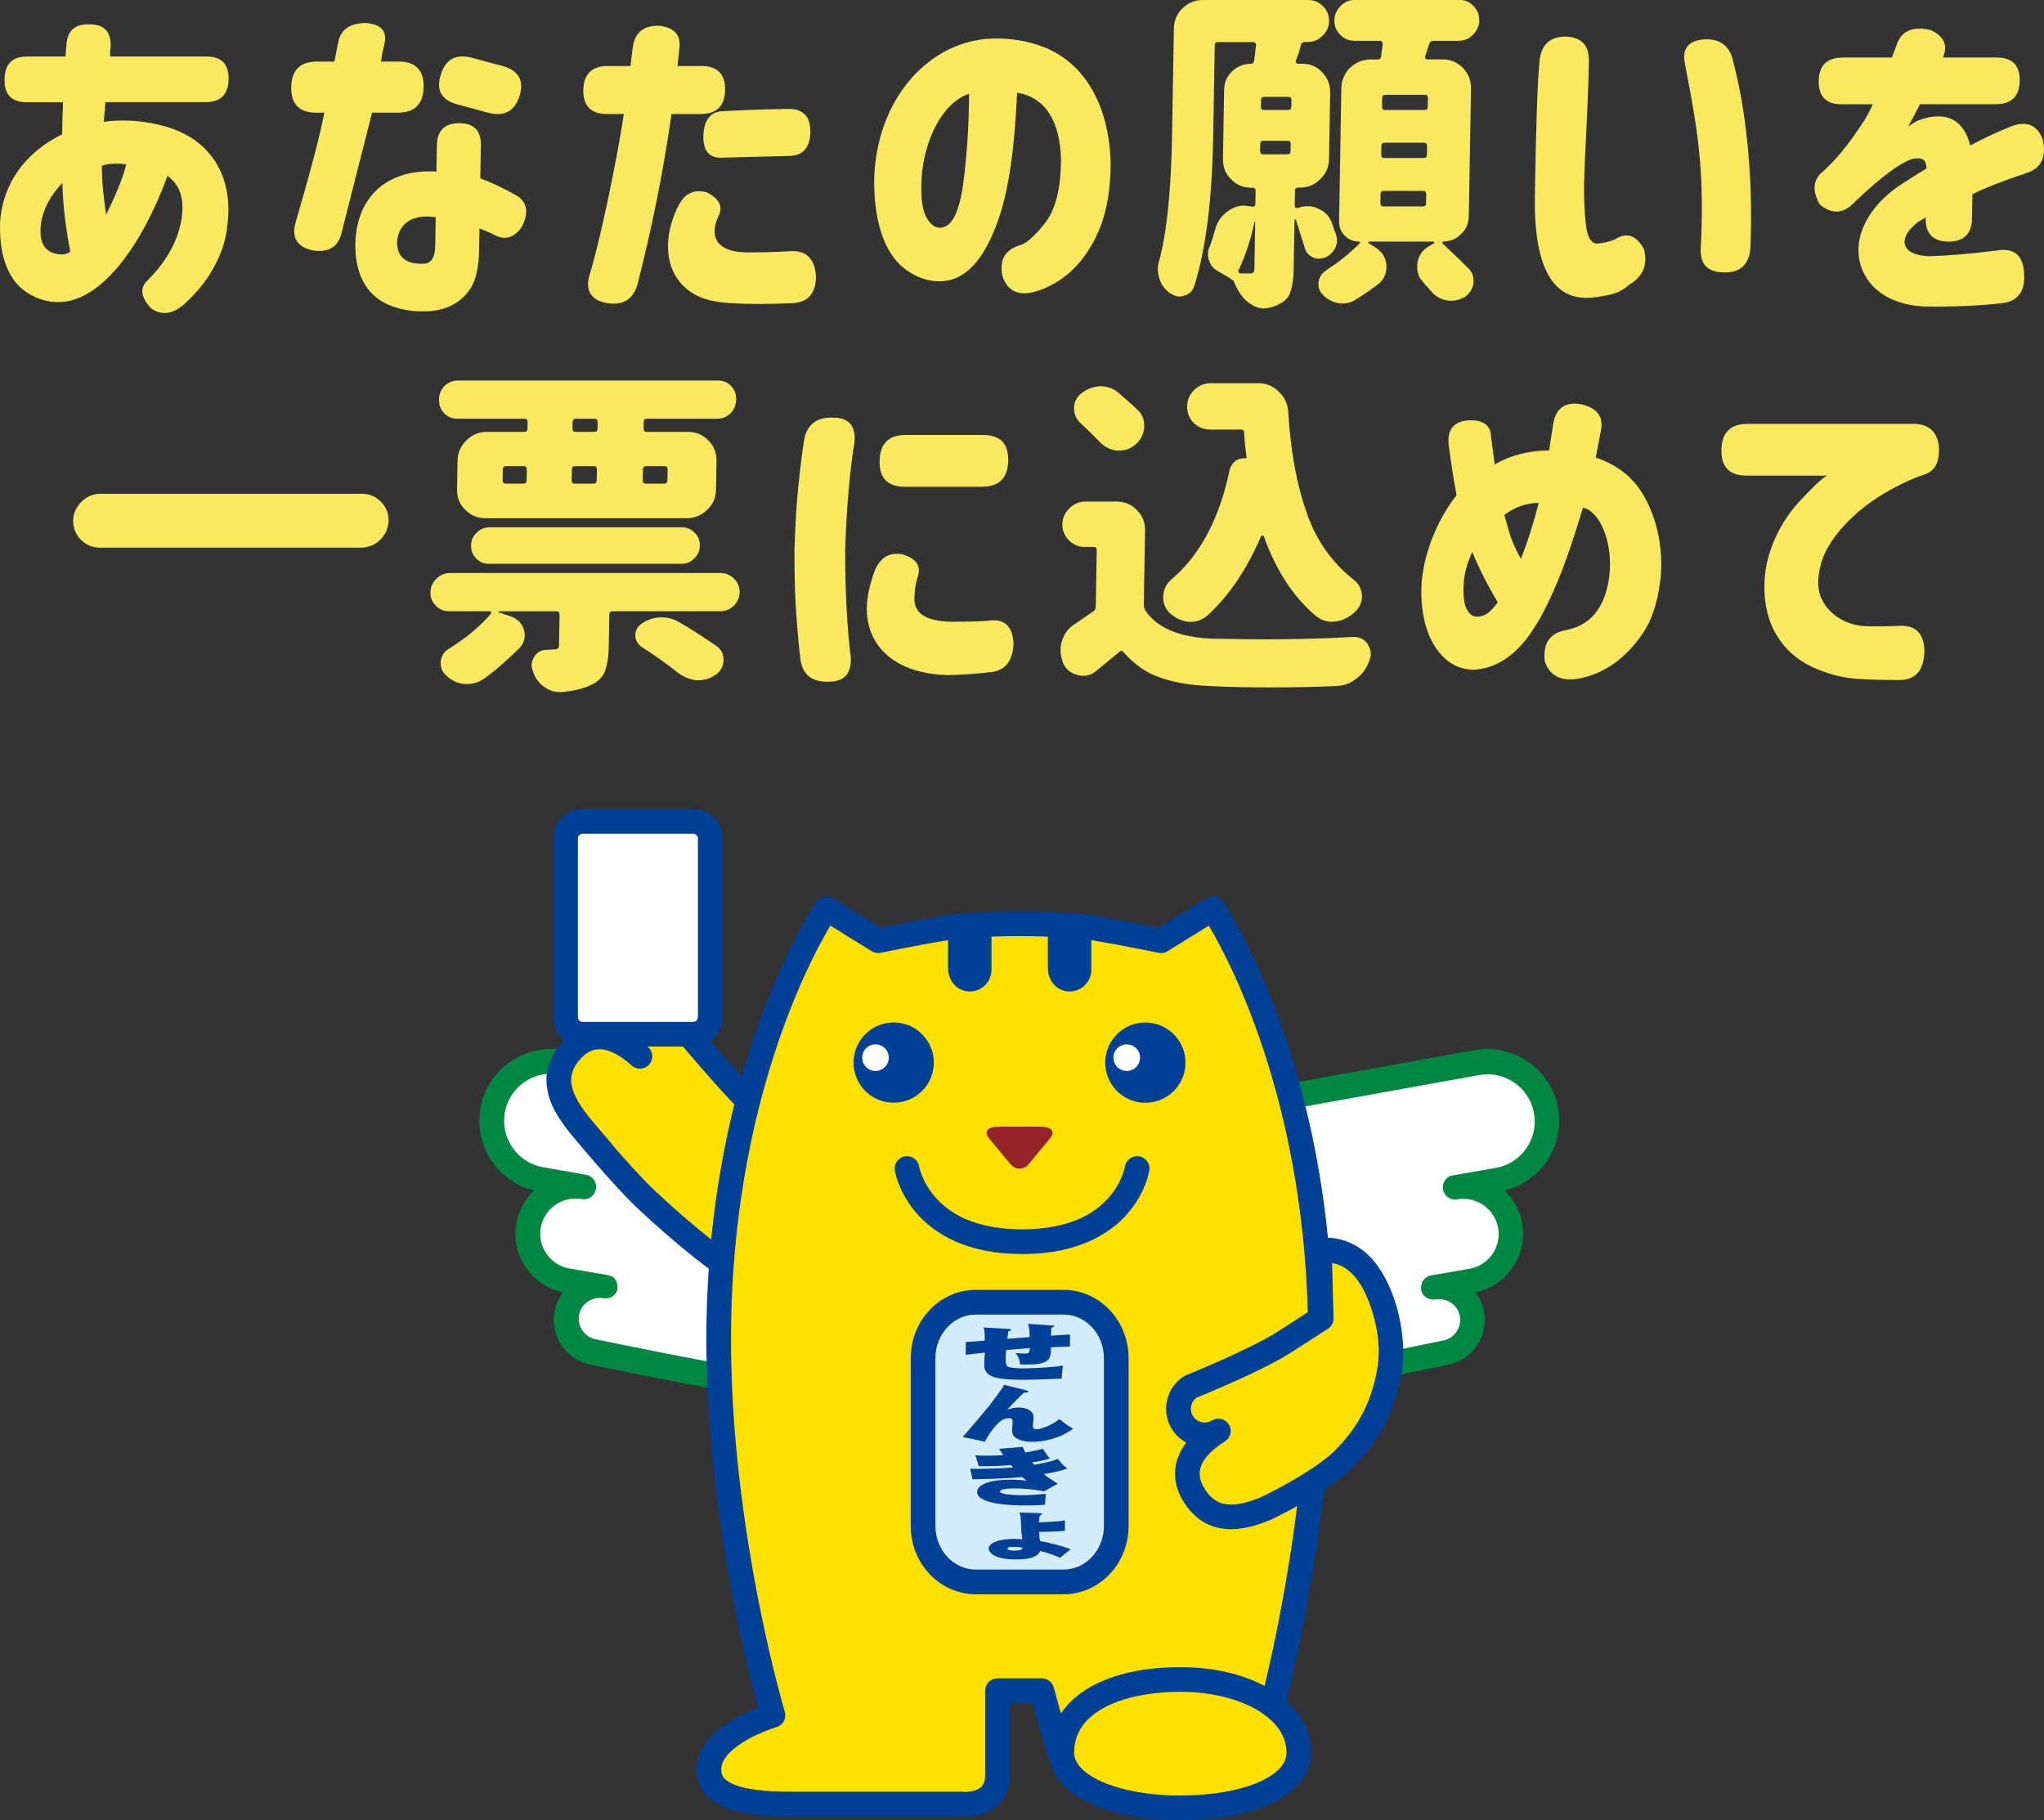
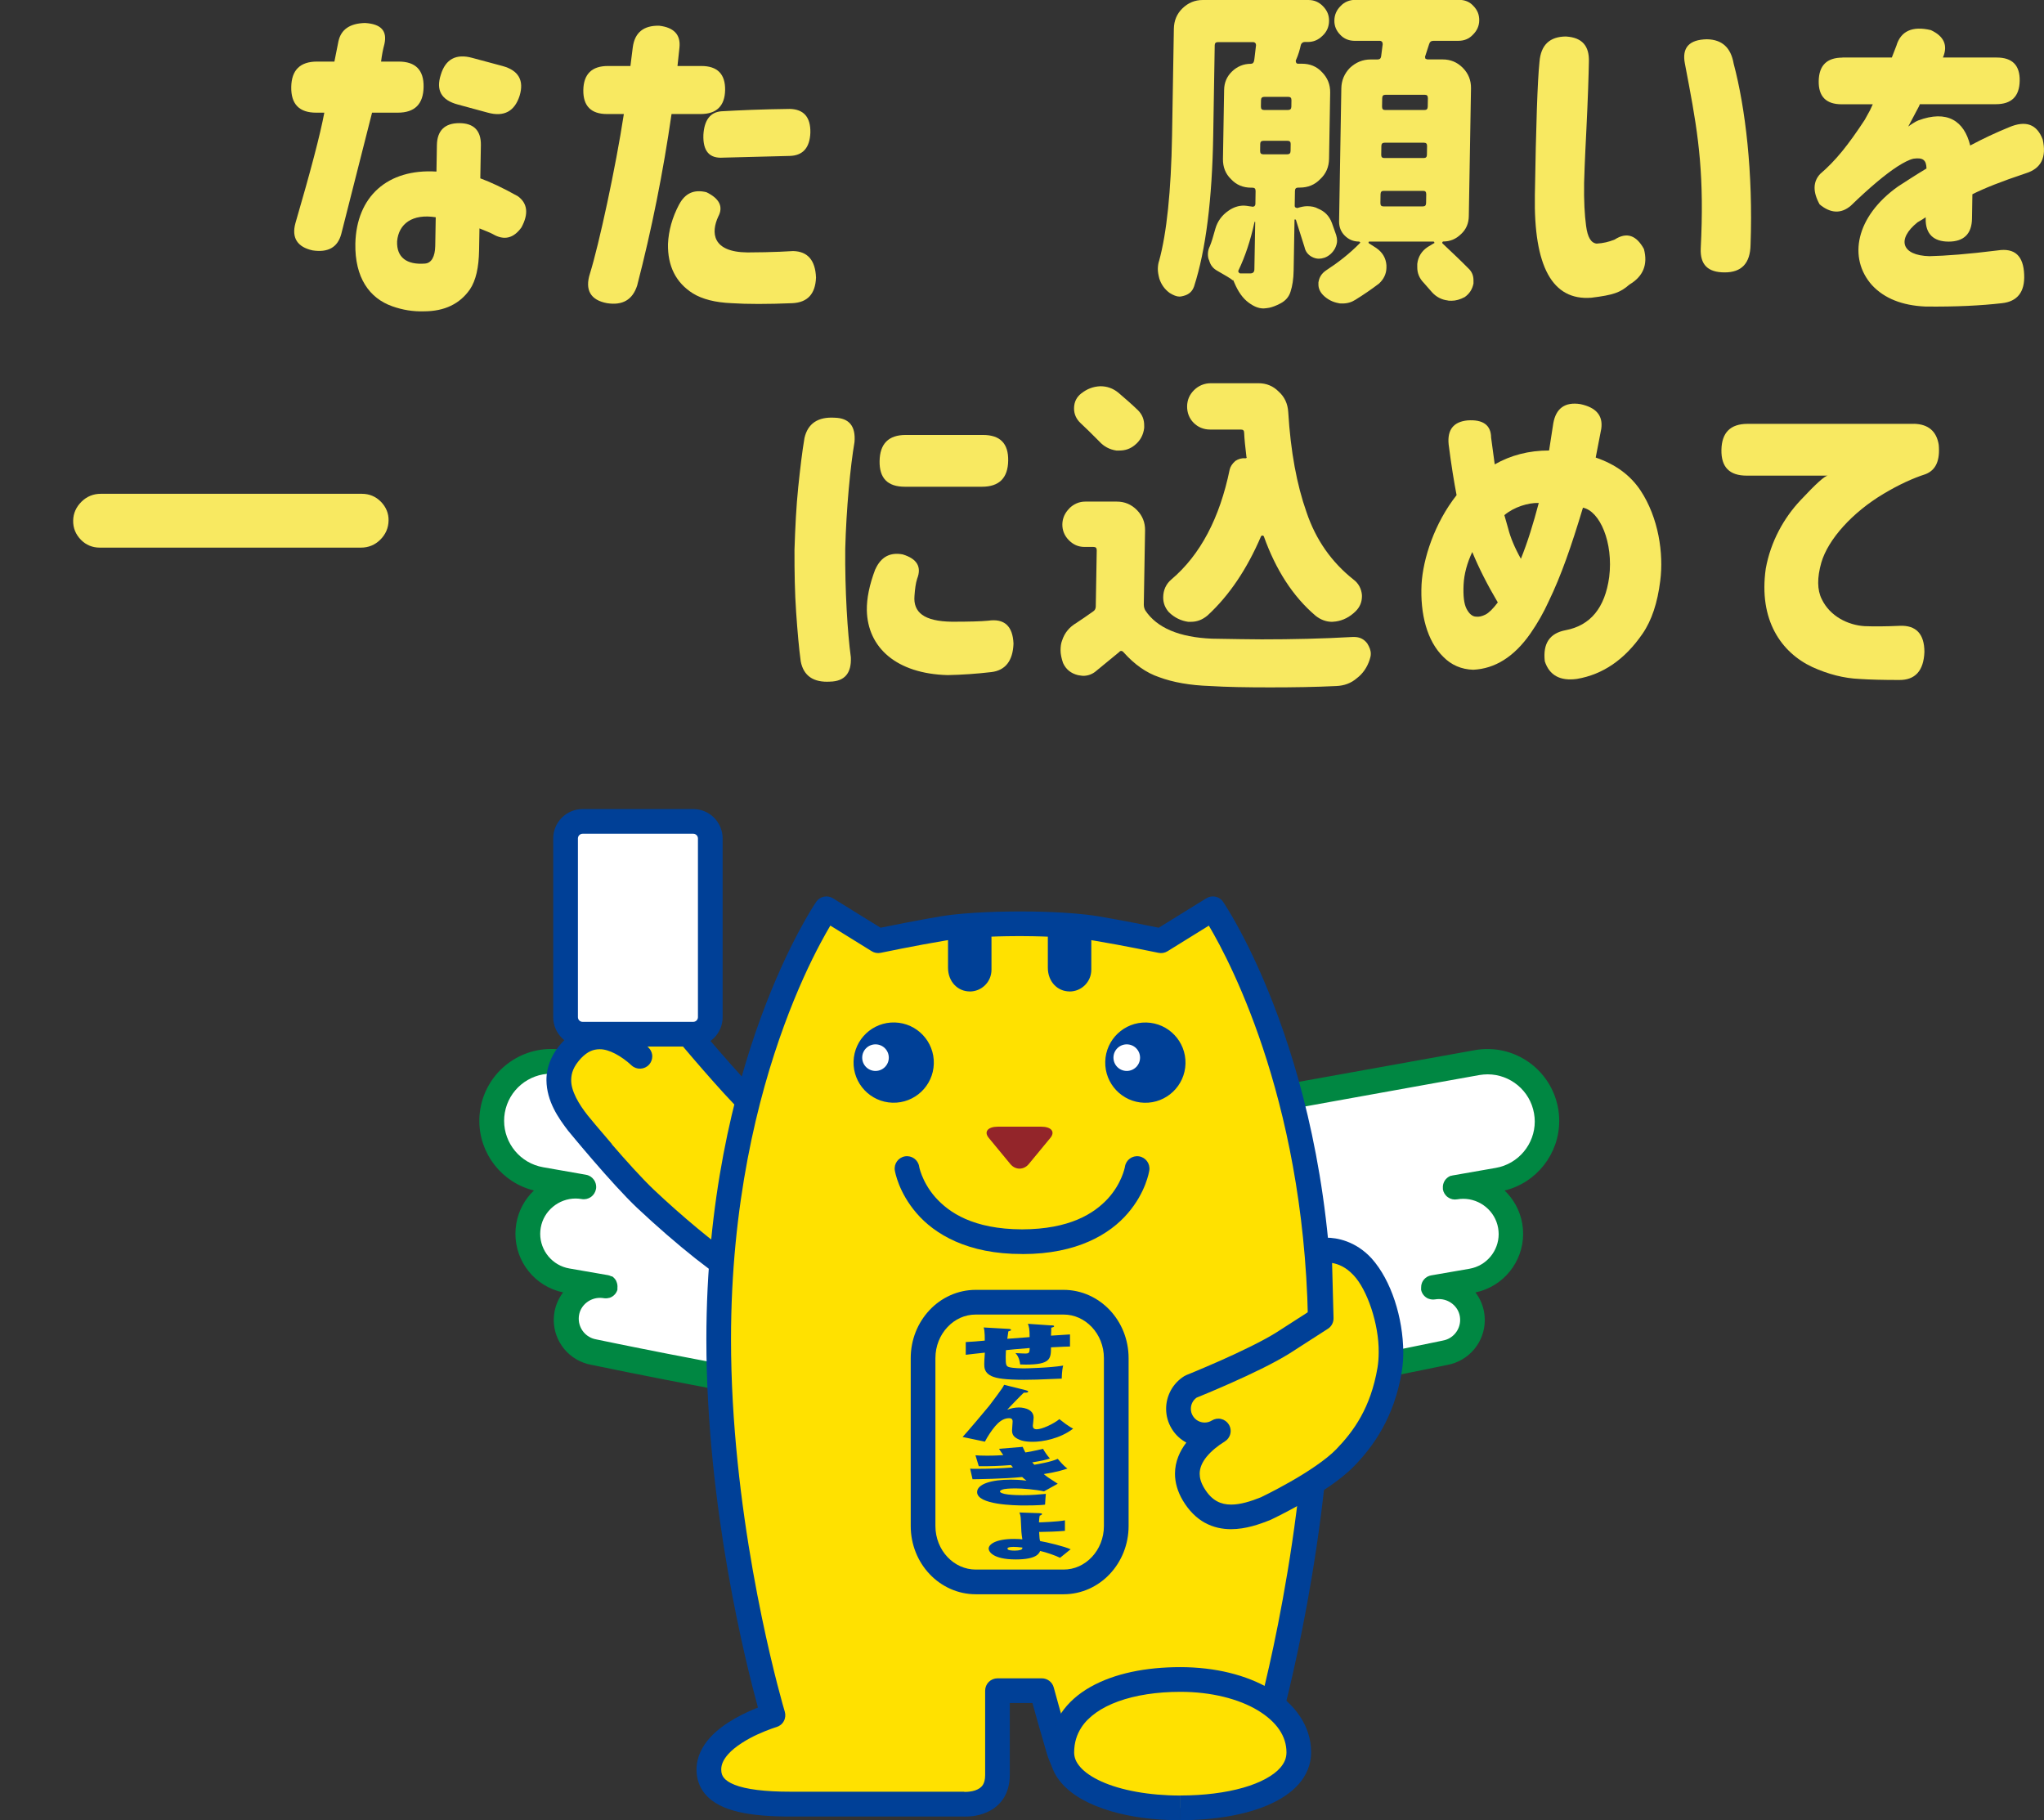
<svg xmlns="http://www.w3.org/2000/svg" id="_レイヤー_2" data-name="レイヤー_2" width="419.61" height="373.65" viewBox="0 0 419.61 373.65">
  <rect x="0" y="0" width="419.61" height="373.65" fill="#333333" stroke="none" />
  <defs>
    <style>
      .cls-1 {
        fill: #004097;
      }

      .cls-2 {
        fill: #008742;
      }

      .cls-3 {
        fill: #ffe100;
      }

      .cls-4 {
        fill: #93252a;
      }

      .cls-5 {
        fill: #fff;
      }

      .cls-6 {
        fill: #f8e961;
      }

      .cls-7 {
        fill: #d2ecfa;
      }
    </style>
  </defs>
  <g id="_レイヤー_1-2" data-name="レイヤー_1">
    <g>
      <g>
-         <path class="cls-6" d="M.93,16.25c.05-3.13,1.61-4.65,4.73-4.65h7.78l.18-2.15c.12-3.13,1.75-4.58,4.8-4.45,2.99,0,4.42,1.53,4.3,4.65-.08.42-.16,1.04-.1,1.95h19.73c3.13,0,4.63,1.53,4.58,4.65-.05,3.13-1.61,4.72-4.73,4.72h-20.56l-.09,1.46-.25,2.57c.35,0,.77-.07,1.11-.14,4.04-.35,7.92.07,11.58,1.11,7.74,2.22,12.79,7.99,12.91,16.95-.06,3.61-.6,6.67-1.69,9.24-1.96,4.65-4.44,7.57-7.47,10.35-2.33,2.01-4.55,2.29-6.68.83-2.18-2.29-2.43-4.24-.73-5.83,4.03-3.96,6.96-9.1,7.13-14.66.05-2.99-.95-5.21-3.08-6.74-5.03,13.82-13.43,25.91-22.39,25.91-1.95,0-3.88-.49-5.74-1.53C2.16,58.28-.19,53.35.01,45.85c.41-8.06,5.25-14.66,12.75-18.27l.06-3.26.13-3.33h-7.43c-3.13,0-4.63-1.53-4.58-4.65v-.07ZM12.76,52.24c.56,0,1.11-.21,1.68-.56-.96-4.79-1.51-9.52-1.64-14.1-2.47,2.5-4.06,5.63-4.38,8.34-.56,4.1.94,6.25,4.34,6.32ZM21.79,44.04c2.01-4.03,3.39-7.43,4.13-10.28-1.66-.28-3.82-.21-5.01.28v.63c.02,2.43.31,5.56.87,9.38Z" />
        <path class="cls-6" d="M65.11,12.64h3.54l.83-4.17c.53-2.43,2.36-3.68,5.48-3.75,3.26.21,4.56,1.6,3.96,4.31-.3,1.11-.53,2.29-.69,3.61h3.61c3.47,0,5.18,1.74,5.12,5.21-.06,3.54-1.83,5.28-5.3,5.28h-5.28l-6.33,24.94c-.74,2.71-2.7,3.82-5.89,3.33-3.11-.69-4.33-2.57-3.52-5.56,3.1-10.63,5.1-18.2,5.94-22.71h-1.67c-3.47,0-5.18-1.74-5.12-5.28.06-3.47,1.83-5.21,5.3-5.21ZM89.6,35.22l.09-5.42c.05-2.99,1.61-4.52,4.59-4.52s4.49,1.53,4.44,4.52l-.12,6.81c2.07.76,4.62,1.94,7.72,3.68,1.99,1.46,2.23,3.61.73,6.39-1.64,2.29-3.59,2.71-5.86,1.39-.62-.35-1.59-.69-2.76-1.18l-.08,4.51c-.06,3.54-.66,6.18-1.87,7.99-2.07,2.99-5.22,4.52-9.46,4.52-2.22.07-4.37-.28-6.51-1.04-4.7-1.67-7.68-5.9-7.56-12.85.23-9.66,6.58-15.42,16.65-14.8ZM87.2,54.11c1.39-.07,2.11-1.46,2.15-3.61l.1-5.9c-4.78-.76-7.6,1.32-7.93,4.93-.13,3.33,2,4.86,5.69,4.58ZM96.94,11.88l6.22,1.67c3.32.9,4.46,2.99,3.51,6.11-1.03,3.2-3.2,4.38-6.52,3.47l-6.15-1.67c-3.39-.9-4.54-2.92-3.51-6.11.96-3.2,3.13-4.38,6.45-3.47Z" />
        <path class="cls-6" d="M124.77,13.55h4.65l.48-3.82c.4-3.06,2.23-4.52,5.43-4.45,2.98.35,4.42,1.81,4.16,4.45l-.41,3.82h4.93c3.27,0,4.9,1.67,4.85,4.93-.06,3.26-1.75,4.93-5.02,4.93h-5.98c-1.73,12.02-4.09,23.76-7.06,35.22-.95,2.92-2.99,4.1-6.17,3.61-3.39-.62-4.61-2.71-3.51-6.11,1.84-5.9,5.3-21.88,6.95-32.72h-3.47c-3.27,0-4.9-1.67-4.85-4.93.06-3.26,1.75-4.93,5.02-4.93ZM139.43,41.96c1.22-2.29,3.04-3.13,5.6-2.5,2.69,1.32,3.49,2.99,2.42,5-1.51,3.27-1.3,7.29,5.99,7.36,2.57,0,4.8-.07,6.67-.14l2.71-.14c2.99.07,4.55,1.88,4.7,5.42-.13,3.4-1.75,5.14-4.88,5.28-5.08.21-9.24.21-12.44,0-3.4-.14-6.03-.83-7.96-2.01-3.51-2.22-5.19-5.63-5.11-10.14.12-2.71.86-5.42,2.29-8.13ZM148.03,22.85c3.69-.21,8.34-.42,14.11-.49,2.85.07,4.28,1.67,4.22,4.86-.12,3.13-1.54,4.72-4.25,4.79l-13.62.35c-2.85.21-4.22-1.32-4.09-4.72.19-2.99,1.4-4.58,3.62-4.79Z" />
-         <path class="cls-6" d="M182.76,22.65c4.03-8.34,11.21-13.82,19.63-14.66,4.52-.35,8.75.35,12.54,1.94,7.79,3.4,12.72,11.6,13.08,23.48-.02,5.21-.72,9.72-2.24,13.48-2.97,7.22-7.77,11.46-13.56,13.06-3.28.83-5.41-.28-6.41-3.26-.71-3.26.51-5.42,3.51-6.32,1.33-.35,3.09-1.88,5.22-4.58s3.25-7.02,3.28-12.99c-.15-7.71-3.12-12.85-9.01-13.75-.53,10.91-1.51,19.31-3.92,26.26-2.92,8.13-6.81,12.64-12.44,12.43-2.15-.07-4.22-.83-6.15-2.15-4.19-2.78-6.93-9.03-6.83-18.96.16-5.07,1.28-9.73,3.29-13.96ZM197.72,37.86c.8-6.04,1.18-12.23,1.22-18.62-5.52,1.88-9.26,9.52-9.74,17.37-.2,3.47.04,5.97.77,7.57.74,1.6,1.69,2.5,2.87,2.57,2.43.07,4.01-2.85,4.88-8.89Z" />
        <path class="cls-6" d="M237.95,53.56c1.56-5.7,2.46-14.24,2.66-25.7l.37-21.95c.03-1.67.61-3.06,1.74-4.17,1.2-1.18,2.6-1.74,4.2-1.74h21.68c1.18,0,2.15.42,2.97,1.25.89.9,1.29,1.88,1.27,3.06s-.45,2.22-1.37,3.06c-.85.83-1.83,1.25-3.01,1.25h-.63c-.35,0-.63.21-.77.56-.23,1.04-.52,2.08-1.03,3.2-.07.14,0,.28.06.49.07.14.2.21.41.21h.76c1.67,0,3.05.56,4.14,1.74,1.16,1.18,1.69,2.57,1.67,4.17l-.23,13.61c-.03,1.67-.61,3.06-1.81,4.17-1.13,1.18-2.53,1.74-4.2,1.74h-.28c-.49,0-.7.21-.71.69l-.05,3.06c0,.14.06.28.2.35.21.07.35.14.42.07.7-.21,1.33-.35,1.95-.35.83,0,1.6.14,2.21.49,1.38.56,2.34,1.53,2.87,2.99l.86,2.43c.13.42.19.83.19,1.18,0,.49-.16,1.04-.44,1.6-.5.9-1.21,1.53-2.12,1.88-.42.14-.84.21-1.18.21-.49,0-.97-.14-1.38-.35-.83-.42-1.37-1.11-1.56-2.01l-1.78-5.63c-.07-.07-.14-.07-.21-.07s-.07.07-.07.14l-.18,10.35c-.03,1.74-.26,3.2-.63,4.31-.3,1.04-1,1.88-2.06,2.43-.91.49-1.68.76-2.31.9-.49.07-.84.14-1.18.14-1.04,0-2.01-.42-3.04-1.18-1.24-.9-2.18-2.29-2.92-4.03l-.27-.62-.07.07c-.48-.42-1.58-1.04-3.16-1.95-.9-.49-1.44-1.18-1.7-2.15-.2-.35-.26-.83-.26-1.32.01-.62.16-1.11.37-1.53.36-.83.73-2.08,1.17-3.68.44-1.53,1.37-2.78,2.7-3.68.98-.69,2.03-1.04,3.14-1.04.35,0,.69.07,1.18.14l.55.07c.07.07.21,0,.42-.07.14-.14.21-.28.22-.49l.04-2.64c0-.49-.2-.69-.68-.69h-.21c-1.67,0-3.05-.56-4.14-1.74-1.16-1.11-1.69-2.5-1.67-4.17l.24-14.17c.02-1.46.53-2.71,1.59-3.75,1.06-1.04,2.39-1.6,3.85-1.6.42,0,.63-.21.71-.62.07-.21.16-1.32.4-3.2,0-.21-.06-.35-.13-.42-.14-.14-.27-.21-.48-.21h-7.23c-.42,0-.63.21-.64.62l-.31,18.55c-.22,13.13-1.51,23.48-3.93,30.98-.36,1.04-1.07,1.67-2.19,1.95-.28.07-.56.14-.77.14-.62,0-1.31-.28-2.07-.76-1.03-.76-1.71-1.74-2.1-2.92-.2-.76-.32-1.46-.31-2.01.01-.63.09-1.11.24-1.6ZM257.61,45.5l-.07.07c-.83,3.82-1.93,7.09-3.29,9.93-.07.14-.07.28.06.42.07.14.2.21.34.21h2.01c.56,0,.84-.28.85-.83l.17-9.72-.07-.07ZM259.37,31.68h4.86c.49,0,.7-.21.71-.69l.02-1.46c0-.42-.2-.63-.68-.63h-4.86c-.49,0-.7.21-.71.63l-.02,1.46c0,.49.2.69.68.69ZM259.53,22.58h4.86c.49,0,.7-.21.71-.69l.02-1.32c0-.49-.2-.69-.68-.69h-4.86c-.49,0-.7.21-.71.69l-.02,1.32c0,.49.2.69.68.69ZM270.67,57.93c.16-1.04.66-1.81,1.57-2.43,2.46-1.6,4.78-3.4,6.9-5.56.07-.07.14-.14.07-.21-.07-.07-.14-.14-.21-.14-1.18,0-2.15-.42-2.97-1.25-.75-.76-1.15-1.74-1.13-2.92l.46-27.3c.03-1.6.61-2.99,1.74-4.17,1.27-1.18,2.67-1.74,4.27-1.74h1.39c.49,0,.7-.21.77-.63l.32-2.5c0-.21-.06-.42-.13-.49-.14-.14-.27-.21-.48-.21h-5.14c-1.18,0-2.22-.42-2.97-1.25-.82-.83-1.22-1.81-1.2-2.92.02-1.18.45-2.15,1.3-2.99.78-.83,1.83-1.25,3.01-1.25h21.26c1.25,0,2.22.42,2.97,1.25.82.83,1.22,1.81,1.2,2.99-.02,1.11-.45,2.08-1.3,2.92-.78.83-1.76,1.25-3.01,1.25h-5.07c-.49,0-.77.21-.91.69l-.81,2.5c-.07.07,0,.28.06.49.21.07.34.14.41.14h3.13c1.6,0,2.98.56,4.14,1.74s1.69,2.57,1.67,4.17l-.45,26.26c-.02,1.46-.53,2.71-1.59,3.68-1.06,1.04-2.25,1.53-3.71,1.53l-.14.14v.21c1.98,1.88,3.76,3.54,5.33,5.14.75.69,1.09,1.53,1.07,2.57v.56c-.24,1.18-.81,2.08-1.79,2.78-.91.49-1.82.76-2.72.76-.35,0-.63,0-.83-.07-1.18-.14-2.28-.69-3.17-1.67l-1.7-1.94c-.89-.9-1.36-2.01-1.33-3.27v-.62c.17-1.46.89-2.64,2.15-3.47l1.26-.76c.14,0,.14-.07.07-.21,0-.07-.07-.14-.21-.14h-13.13c-.07,0-.14.07-.14.14,0,.14,0,.21.07.21l1.51.97c1.3.9,1.98,2.08,2.09,3.54v.56c-.03,1.18-.53,2.29-1.52,3.2-1.55,1.18-3.17,2.29-4.85,3.33-.77.49-1.61.76-2.65.76-.35,0-.62,0-.83-.07-1.18-.21-2.28-.76-3.17-1.67-.61-.63-.95-1.39-.94-2.15v-.49ZM283.99,42.37h8.13c.42,0,.63-.21.64-.69l.03-1.81c0-.49-.2-.69-.61-.69h-8.13c-.42,0-.63.21-.64.69l-.03,1.81c0,.49.2.69.61.69ZM284.16,32.44h8.13c.42,0,.63-.21.64-.63l.03-1.88c0-.42-.2-.63-.61-.63h-8.13c-.42,0-.63.21-.64.63l-.03,1.88c0,.42.2.63.61.63ZM284.33,22.58h8.13c.42,0,.63-.21.64-.69l.03-1.74c0-.49-.2-.69-.61-.69h-8.13c-.42,0-.63.21-.64.69l-.03,1.74c0,.49.2.69.61.69Z" />
        <path class="cls-6" d="M321.54,7.5c3.26.21,4.76,1.94,4.64,5.21-.05,2.71-.19,7.36-.52,14.03-.11,2.29-.31,5.83-.46,10.77-.06,3.68.1,6.6.41,8.89.31,2.29.98,3.47,2.16,3.61,1.32-.07,2.51-.35,3.7-.83,2.46-1.6,4.46-.9,6.01,1.94.85,3.2-.16,5.63-2.97,7.29-1.9,1.67-3.3,2.15-7.83,2.71-8,.62-11.84-6.39-11.59-21.05.24-14.38.54-23.48.95-27.37.27-3.47,2.1-5.21,5.51-5.21ZM350.43,8.06c3.13.07,4.9,1.74,5.47,5,2.42,9.1,4,22.44,3.47,37.16-.06,3.82-1.83,5.7-5.31,5.7s-5.04-1.6-4.92-4.86c.74-14.66-.38-22.78-2.42-33.62l-.83-4.38c-.64-3.26.85-4.93,4.53-5Z" />
        <path class="cls-6" d="M378.23,11.81h10.14l.94-2.43c.88-2.99,3.27-4.1,7.07-3.2,2.69,1.25,3.56,3.13,2.48,5.63h11.05c3.2,0,4.77,1.6,4.71,4.79s-1.68,4.79-4.88,4.79h-15.63c0,.14-.29.69-.86,1.74l-1.51,2.85c.35-.28,1.48-1.04,2.04-1.25,5.94-2.22,9.45.07,10.68,5.14,2.59-1.39,5.26-2.64,7.98-3.75,3.43-1.46,5.71-.62,6.9,2.5.84,3.68-.31,5.97-3.45,6.95-5.03,1.67-8.67,3.13-10.98,4.31l-.08,5c-.05,3.13-1.68,4.72-4.8,4.72s-4.77-1.6-4.71-4.72v-.28c-.28.21-1.05.69-1.68,1.04-4.3,3.47-3.31,6.81,2.45,6.95,3.27-.07,7.93-.42,13.98-1.18,3.55-.56,5.33,1.11,5.47,5,.15,3.54-1.41,5.49-4.55,5.83-4.25.49-9.46.76-15.71.69-4.79-.21-8.45-1.67-10.97-4.38-4.98-5.56-3.37-14.1,5.35-20.28,1.62-1.04,3.51-2.29,5.83-3.68-.04-1.74-.73-2.29-2.68-2.01-.91.21-1.96.76-3.29,1.6-2.46,1.6-5.63,4.24-9.58,8.06-1.97,1.67-4.13,1.6-6.39-.28-1.42-2.57-1.38-4.65.11-6.25,3.17-2.71,5.73-5.9,9.15-11.11l1.07-1.94.58-1.25h-6.39c-3.2,0-4.77-1.6-4.71-4.79s1.68-4.79,4.88-4.79Z" />
        <path class="cls-6" d="M78.17,102.97c1.09,1.11,1.63,2.43,1.6,3.89-.03,1.53-.6,2.85-1.73,3.96-1.06,1.04-2.39,1.6-3.92,1.6H20.48c-1.53,0-2.84-.56-3.86-1.6-1.09-1.11-1.63-2.43-1.6-3.96.02-1.46.6-2.78,1.73-3.89,1.06-1.04,2.39-1.6,3.92-1.6h53.63c1.53,0,2.84.56,3.86,1.6Z" />
-         <path class="cls-6" d="M89.57,118.81c.78-.76,1.76-1.18,2.8-1.18h55.58c1.04,0,2.01.42,2.76,1.18.75.76,1.15,1.74,1.13,2.78-.02,1.04-.45,2.01-1.23,2.78-.78.76-1.69,1.11-2.8,1.11h-22.02c-.49,0-.7.21-.71.69l-.11,6.6c-.04,2.15-.34,3.89-.85,5.21-.51,1.18-1.49,2.08-2.96,2.71-1.4.69-3.42,1.18-6,1.39h-.35c-1.18,0-2.22-.42-3.25-1.18-1.1-.83-1.84-1.95-2.24-3.33-.13-.35-.2-.69-.19-1.04.01-.62.23-1.18.59-1.81.64-.9,1.48-1.32,2.59-1.32l1.25-.07c.49,0,.77-.07.91-.21.21-.07.28-.28.29-.69l.11-6.25c0-.49-.2-.69-.68-.69h-11.74l-.14.07c0,.07,0,.14.07.14l2.62.9c1.31.49,2.2,1.39,2.59,2.78.06.28.13.69.12,1.18-.02.9-.38,1.74-1.08,2.5-2.33,2.29-4.73,4.45-7.33,6.32-1.05.69-2.17,1.04-3.35,1.04h-.62c-1.39-.14-2.63-.69-3.72-1.74-.75-.69-1.15-1.53-1.14-2.5v-.42c.17-1.18.74-2.08,1.79-2.64,3.65-2.29,6.47-4.72,8.53-7.15.07-.07.07-.14.07-.28-.07-.14-.14-.21-.27-.21h-8.34c-1.11,0-2.01-.35-2.76-1.11-.75-.76-1.15-1.67-1.13-2.78s.45-2.01,1.23-2.78ZM91.28,79.22c.78-.76,1.69-1.11,2.8-1.11h53.22c1.11,0,2.01.35,2.76,1.11.75.76,1.08,1.67,1.06,2.78s-.38,2.08-1.16,2.85-1.69,1.11-2.8,1.11h-14.31c-.49,0-.7.21-.71.69l-.02,1.32c0,.49.2.69.68.69h8.48c1.6,0,2.98.56,4.14,1.74,1.16,1.18,1.69,2.57,1.67,4.17l-.1,5.9c-.03,1.67-.61,3.06-1.81,4.17-1.2,1.18-2.6,1.74-4.2,1.74h-41.34c-1.6,0-2.98-.56-4.14-1.74-1.16-1.11-1.69-2.5-1.67-4.17l.1-5.9c.03-1.6.61-2.99,1.81-4.17,1.2-1.18,2.6-1.74,4.2-1.74h7.64c.49,0,.7-.21.71-.69l.02-1.32c0-.49-.2-.69-.68-.69h-13.69c-1.11,0-2.01-.35-2.76-1.11s-1.08-1.74-1.06-2.85.38-2.01,1.16-2.78ZM97.86,109.36c.78-.76,1.62-1.11,2.66-1.11h39.46c1.04,0,1.87.35,2.62,1.11.75.69,1.08,1.6,1.07,2.64-.02,1.04-.38,1.94-1.16,2.64-.71.76-1.62,1.11-2.66,1.11h-39.46c-1.04,0-1.94-.35-2.62-1.11-.75-.69-1.08-1.6-1.07-2.64.02-1.04.38-1.94,1.16-2.64ZM103.86,99.29h3.54c.49,0,.7-.21.71-.69l.04-2.22c0-.49-.2-.69-.68-.69h-3.54c-.49,0-.7.21-.71.69l-.04,2.22c0,.49.2.69.68.69ZM118.04,99.29h3.82c.42,0,.63-.21.64-.69l.04-2.22c0-.49-.2-.69-.61-.69h-3.82c-.49,0-.7.21-.71.69l-.04,2.22c0,.49.2.69.68.69ZM122.67,87.97l.02-1.32c0-.49-.2-.69-.61-.69h-3.82c-.49,0-.7.21-.71.69l-.02,1.32c0,.49.2.69.68.69h3.82c.42,0,.63-.21.64-.69ZM131.79,127.98c1.12-.76,2.38-1.18,3.77-1.25h.28c1.32,0,2.5.35,3.53.97,2,1.11,4.61,2.78,7.83,5,.89.69,1.36,1.6,1.34,2.78-.02,1.32-.6,2.36-1.65,3.06-1.12.76-2.31,1.11-3.49,1.11h-.42c-1.32-.14-2.56-.63-3.8-1.53-1.99-1.6-4.46-3.4-7.41-5.28-.89-.62-1.37-1.46-1.35-2.5.02-.97.45-1.74,1.36-2.36ZM132.63,99.29h3.68c.49,0,.7-.21.71-.69l.04-2.22c0-.49-.2-.69-.68-.69h-3.68c-.49,0-.7.21-.71.69l-.04,2.22c0,.49.2.69.68.69Z" />
        <path class="cls-6" d="M163.1,112.84c.15-4.58.36-8.89.77-12.85.42-4.03.82-7.36,1.28-10.07.68-2.99,2.78-4.38,6.19-4.17,2.99.07,4.35,1.74,4.08,5-.85,4.93-1.69,13.75-1.9,21.88-.08,8.61.47,17.3,1.15,22.3.15,3.26-1.27,4.93-4.25,5-3.41.21-5.47-1.18-6.04-4.17-.37-2.71-.66-6.04-.94-10.07-.28-3.96-.35-8.27-.34-12.78v-.07ZM179.7,116.87c1.15-2.57,3.05-3.54,5.61-3.06,2.97.9,3.92,2.57,2.97,5-.29.9-.45,2.08-.55,3.54-.27,3.33,1.93,5.21,7.69,5.28,3.54,0,5.98-.07,7.44-.21,3.34-.49,5.05,1.11,5.2,4.72-.13,3.54-1.69,5.49-4.55,5.83-2.99.35-5.98.56-8.97.62-10.49-.28-16.44-5.63-16.59-13.34-.03-2.36.5-5.14,1.74-8.4ZM201.78,89.29c3.54,0,5.25,1.74,5.19,5.28-.06,3.54-1.83,5.35-5.37,5.35h-15.84c-3.54,0-5.25-1.74-5.19-5.28.06-3.54,1.83-5.35,5.37-5.35h15.84Z" />
        <path class="cls-6" d="M219.51,104.36c.92-.9,2.04-1.39,3.29-1.39h6.46c1.6,0,2.98.56,4.14,1.74,1.16,1.18,1.69,2.57,1.67,4.17l-.26,15.21c0,.49.12.9.33,1.25,2.37,3.54,6.92,5.49,13.66,5.77,4.45.07,7.85.14,10.21.14,6.32,0,12.58-.14,18.7-.49h.28c1.11,0,2.01.42,2.69,1.32.47.76.74,1.46.73,2.15,0,.35-.08.76-.23,1.18-.51,1.6-1.44,2.92-2.64,3.82-1.2,1.04-2.6,1.53-4.19,1.6-4.24.21-8.83.28-13.62.28s-8.96-.07-12.29-.28c-4.17-.14-7.63-.76-10.46-1.81-2.69-.9-5.1-2.64-7.28-5.07-.34-.42-.69-.42-.97-.07l-4.65,3.82c-.78.69-1.69,1.04-2.73,1.04-.21,0-.55-.07-1.04-.14-1.45-.35-2.48-1.18-3.08-2.5-.33-.97-.52-1.88-.51-2.64.01-.76.09-1.39.31-1.95.51-1.6,1.51-2.78,2.91-3.61,1.05-.69,2.18-1.46,3.44-2.36.35-.21.57-.56.57-1.04l.2-11.53c0-.49-.2-.69-.68-.69h-1.81c-1.32,0-2.35-.49-3.24-1.39-.89-.9-1.35-2.01-1.33-3.26.02-1.25.53-2.36,1.44-3.26ZM222,80.75c1.13-.9,2.39-1.39,3.85-1.46h.07c1.32,0,2.56.42,3.66,1.32,1.3,1.11,2.67,2.29,4.04,3.61.89.9,1.29,1.94,1.27,3.2v.42c-.17,1.46-.82,2.64-1.94,3.54-.92.76-1.96,1.11-3.15,1.11h-.63c-1.39-.21-2.56-.83-3.51-1.88-1.57-1.6-2.87-2.85-3.83-3.75-.89-.83-1.36-1.88-1.34-3.06.02-1.32.53-2.29,1.51-3.06ZM253.58,94.64c.63-.42,1.33-.63,2.02-.56.14,0,.21,0,.28-.07.07,0,.07-.07,0-.21-.24-2.01-.42-3.68-.47-4.93,0-.49-.2-.69-.68-.69h-6.32c-1.32,0-2.49-.49-3.38-1.39-.89-.9-1.35-2.08-1.33-3.4.02-1.32.53-2.43,1.45-3.33.92-.9,2.11-1.39,3.43-1.39h9.73c1.67,0,3.05.56,4.21,1.74,1.16,1.04,1.83,2.43,1.94,4.17.49,8.13,1.76,14.93,3.75,20.56,1.92,5.7,5.17,10.28,9.63,13.82,1.03.76,1.64,1.88,1.75,3.2v.35c-.03,1.18-.46,2.15-1.31,2.99-1.2,1.18-2.6,1.88-4.06,2.08l-.77.07c-1.18,0-2.35-.42-3.38-1.25-4.66-3.96-8.18-9.45-10.63-16.32-.07-.07-.14-.14-.28-.14s-.21.07-.28.14c-2.89,6.74-6.53,12.16-10.97,16.25-1.06.9-2.18,1.32-3.43,1.32h-.56c-1.46-.21-2.77-.83-3.93-1.94-.82-.9-1.22-1.94-1.2-3.13.02-1.46.6-2.71,1.66-3.61,5.99-5.07,9.94-12.64,11.99-22.58.15-.62.51-1.18,1.14-1.74Z" />
        <path class="cls-6" d="M301.31,86.3c3.13-.21,4.78.97,4.8,3.54l.74,5.49c3.3-1.88,7-2.85,11.16-2.85l.86-5.56c.54-3.13,2.44-4.45,5.56-3.96,3.25.69,4.68,2.36,4.29,5.07l-1.14,5.9c4.08,1.39,7.09,3.61,9.19,6.74,3.73,5.63,4.78,12.99,4.06,18.55-.56,4.52-1.74,8.13-3.66,10.91-3.63,5.28-8.13,8.34-13.43,9.24-3.48.49-5.68-.76-6.61-3.61-.42-3.68,1-5.77,4.28-6.39,5.09-.97,8.07-4.58,8.94-10.91.88-7.09-1.92-13.55-5.39-14.24-2.36,7.85-4.47,13.96-7.07,19.31-1.01,2.22-2.23,4.38-3.72,6.53-3.35,4.79-7.28,7.22-11.73,7.43-2.43-.07-4.5-.97-6.14-2.64-3.35-3.26-4.78-8.82-4.47-14.93.3-5.21,2.64-12.5,7.19-18.27-.51-2.64-1.08-6.11-1.63-10.42-.3-2.99.98-4.65,3.9-4.93ZM301.07,124.99c.54,1.04,1.22,1.6,1.99,1.6.55.07,1.18-.07,1.88-.42.7-.35,1.55-1.18,2.54-2.5-2.09-3.54-3.84-6.95-5.24-10.35-1.08,2.29-1.67,4.52-1.78,6.67-.11,2.29.07,3.96.61,5ZM309.62,108.53c.46,1.81,1.32,3.89,2.6,6.18,1.38-3.4,2.55-7.22,3.67-11.46-2.15-.07-5.09.83-7.06,2.5l.79,2.78Z" />
        <path class="cls-6" d="M392.93,87c2.92.07,4.63,1.53,5.07,4.31.29,3.2-.57,5.21-2.74,6.04-2.58.83-5.46,2.15-8.61,4.03-6.39,3.82-11.34,9.31-12.75,14.1-.89,3.13-.86,5.63.08,7.5,1.68,3.54,5.4,5.35,8.8,5.56,1.87.07,4.24.07,7.23-.07,3.34-.14,5.04,1.67,5.05,5.35-.14,3.89-1.91,5.83-5.24,5.77-3.27,0-5.97-.07-8.06-.21-3.26-.14-6.44-.97-9.68-2.43-6.41-2.99-11.09-9.66-9.59-20.21,1-5.56,3.72-10.42,7.12-14.03,3.18-3.4,5.02-5.07,5.64-5.07h-16.67c-3.54,0-5.25-1.74-5.19-5.28.06-3.54,1.83-5.35,5.37-5.35h34.18Z" />
      </g>
      <g>
        <g>
          <path class="cls-5" d="M238.98,286.97c6.37,1.48,57.64-9.28,57.64-9.28,3.72-.65,6.21-4.19,5.56-7.91-.65-3.72-4.26-6.19-7.98-5.54l7.86-1.36c5.31-.92,8.87-5.98,7.95-11.29-.92-5.31-6.03-8.87-11.34-7.95h0l8.78-1.54c6.64-1.16,11.09-7.48,9.93-14.12-1.16-6.64-7.48-11.09-14.12-9.93,0,0-73.38,13.16-76.58,13.93-5.32,1.28-11.7,11.57-8.24,28.46,3.59,17.51,14.55,25.14,20.54,26.53Z" />
          <path class="cls-2" d="M238.41,289.44l.57-2.47-.57,2.47c-3.62-.86-8.19-3.36-12.46-7.97h0c-4.25-4.6-8.11-11.33-9.99-20.52h0c-.72-3.49-1.04-6.74-1.04-9.72h0c0-6.06,1.31-11.03,3.32-14.72h0c2.02-3.67,4.69-6.19,7.85-6.99h0c.56-.13,1.99-.4,4.33-.84h0c2.32-.43,5.45-1.01,9.12-1.68h0c7.33-1.34,16.81-3.06,26.18-4.75h0c18.75-3.39,37.09-6.68,37.1-6.68h0c.85-.15,1.71-.22,2.54-.22h0c7.04,0,13.25,5.05,14.51,12.22h0c.15.85.22,1.7.22,2.54h0c0,6.71-4.58,12.66-11.21,14.29h0c1.83,1.75,3.15,4.08,3.62,6.77h0c.12.7.18,1.41.18,2.12h0c0,5.74-4.03,10.83-9.79,12.03h0c.88,1.15,1.51,2.52,1.78,4.06h0c.09.53.14,1.07.14,1.61h0c0,4.47-3.19,8.4-7.73,9.22h0c-1.26.26-25.67,5.36-42.61,7.96h0c-5.82.89-10.69,1.49-13.75,1.5h0c-.86,0-1.57-.03-2.33-.2h0ZM240.74,284.58c3.69.02,12.65-1.29,22.08-2.94h0c9.47-1.65,19.57-3.63,26.12-4.95h0c4.37-.88,7.16-1.47,7.17-1.47h0l.08-.02c2.09-.36,3.56-2.19,3.56-4.23h0c0-.24-.02-.5-.06-.74h0c-.34-2.06-2.22-3.55-4.29-3.55h0c-.25,0-.5.02-.75.06h0c-.47.08-.94.03-1.37-.13h0s0,0,0,0h0s-.03-.01-.04-.02h0s0,0-.01,0h0s-.02,0-.03-.01h0s-.02,0-.02,0h0s0,0,0,0h0c-.71-.32-1.27-.96-1.44-1.78h0s0-.02,0-.03h0s0-.02,0-.02h0s0-.03,0-.05h0s0-.02,0-.03h0s0-.01,0-.02h0s0,0,0-.01h0s0-.01,0-.02h0s0,0,0-.01h0s0-.01,0-.02h0s0,0,0-.02h0s0,0,0-.01h0s0-.01,0-.02h0s0,0,0-.01h0s0-.01,0-.02h0s0,0,0,0h0s0-.02,0-.02h0s0,0,0,0h0s0-.02,0-.02h0s0-.02,0-.03h0s0,0,0,0h0s0-.02,0-.03h0s0-.02,0-.03h0c-.01-.33.04-.66.16-.97h0s0,0,0,0h0s0-.01,0-.02h0s0-.01,0-.02h0s0,0,0,0h0c.21-.53.6-.98,1.1-1.27h0s0,0,0,0h0s0,0,.01,0h0c.25-.14.52-.23.8-.28h0l7.86-1.36c3.51-.61,5.99-3.67,5.99-7.11h0c0-.41-.04-.83-.11-1.25h0c-.6-3.5-3.71-6-7.16-6h0c-.41,0-.83.03-1.25.11h0c-.67.12-1.34-.03-1.89-.42h0c-.56-.39-.92-.97-1.04-1.64h0s0-.02,0-.03h0s0-.01,0-.02h0s0,0,0,0h0s0-.01,0-.02h0s0,0,0-.01h0s0-.01,0-.02h0s0-.01,0-.02h0s0,0,0-.01h0s0-.01,0-.02h0s0,0,0,0h0s0-.02,0-.03h0s0,0,0,0h0c-.06-.6.1-1.2.45-1.7h0s.02-.03.03-.04h0s0,0,.01-.01h0s0,0,0,0h0s.08-.1.12-.15h0s0,0,0,0h0s.01-.01.02-.02h0s0,0,0,0h0s0,0,.01-.01h0s0,0,.01-.01h0s0,0,0,0h0s.01-.01.02-.02h0s0,0,0,0h0c.26-.28.58-.49.94-.63h0s0,0,0,0h0s.02,0,.02,0h0s0,0,0,0h0s.01,0,.02,0h0s.01,0,.02,0h0s0,0,.01,0h0s.01,0,.02,0h0s0,0,0,0h0c.12-.04.24-.07.36-.09h0s.05,0,.08-.01h0l8.7-1.52c4.7-.81,8.02-4.91,8.02-9.52h0c0-.55-.05-1.11-.15-1.67h0c-.81-4.7-4.91-8.02-9.52-8.02h0c-.55,0-1.11.05-1.66.14h0s-3.51.63-9.03,1.62h0c-5.52.99-13.05,2.35-21.08,3.8h0c-16.06,2.9-34.16,6.18-42.24,7.69h0c-2.28.43-3.85.73-4.09.79h0c-1.11.23-3.05,1.63-4.58,4.48h0c-1.54,2.83-2.71,6.97-2.7,12.3h0c0,2.62.28,5.53.93,8.7h0c1.71,8.33,5.13,14.17,8.75,18.1h0c3.61,3.93,7.52,5.93,9.88,6.46h0c.07.02.54.08,1.18.07h0Z" />
        </g>
        <g>
          <path class="cls-5" d="M179.53,286.97c-6.37,1.48-57.64-9.28-57.64-9.28-3.72-.65-6.21-4.19-5.56-7.91.65-3.72,4.26-6.19,7.98-5.54l-7.86-1.36c-5.31-.92-8.87-5.98-7.95-11.29.92-5.31,6.03-8.87,11.34-7.95h0l-8.78-1.54c-6.64-1.16-11.09-7.48-9.93-14.12,1.16-6.64,7.48-11.09,14.12-9.93,0,0,73.38,13.16,76.58,13.93,5.32,1.28,11.7,11.57,8.24,28.46-3.59,17.51-14.55,25.14-20.54,26.53Z" />
          <path class="cls-2" d="M164.02,288.14c-5.8-.89-12.46-2.07-18.78-3.25h0c-12.26-2.29-23.2-4.58-23.85-4.71h0c-4.53-.82-7.71-4.75-7.71-9.21h0c0-.53.05-1.07.14-1.61h0c.27-1.53.9-2.9,1.78-4.05h0c-5.77-1.2-9.79-6.28-9.79-12.03h0c0-.7.06-1.41.18-2.12h0c.47-2.69,1.78-5.02,3.62-6.77h0c-6.63-1.63-11.21-7.59-11.21-14.29h0c0-.84.07-1.69.22-2.54h0c1.25-7.17,7.46-12.21,14.51-12.22h0c.84,0,1.69.07,2.55.22h0s56.17,10.08,72.39,13.11h0c2.34.44,3.77.71,4.33.85h0c3.16.8,5.83,3.32,7.85,6.99h0c2,3.69,3.32,8.66,3.32,14.72h0c0,2.98-.32,6.23-1.03,9.72h0c-1.88,9.18-5.74,15.91-9.99,20.52h0c-4.27,4.61-8.83,7.11-12.46,7.97h0l-.57-2.47.57,2.47c-.75.17-1.47.2-2.33.2h0c-3.07,0-7.93-.61-13.75-1.5h0ZM178.95,284.51h0c2.36-.53,6.27-2.53,9.88-6.47h0c3.62-3.93,7.04-9.77,8.75-18.1h0c.65-3.18.93-6.08.93-8.7h0c0-5.33-1.16-9.48-2.7-12.3h0c-1.52-2.85-3.47-4.26-4.58-4.48h0c-.16-.04-1.12-.23-2.51-.5h0c-1.41-.27-3.32-.62-5.61-1.05h0c-4.58-.85-10.69-1.96-17.37-3.17h0c-13.36-2.43-29.03-5.25-39.42-7.12h0c-6.93-1.25-11.5-2.07-11.5-2.07h0c-.56-.1-1.12-.14-1.67-.14h0c-4.61,0-8.7,3.32-9.52,8.02h0c-.1.56-.14,1.12-.14,1.67h0c0,4.6,3.31,8.7,8.02,9.52h0l8.78,1.54c.66.11,1.25.49,1.64,1.04h0c.3.43.46.94.46,1.46h0c0,.15-.01.29-.04.43h0c-.12.66-.49,1.25-1.04,1.64h0c-.55.38-1.24.54-1.89.42h0c-.42-.07-.84-.11-1.25-.11h0c-3.45,0-6.56,2.5-7.16,6h0c-.07.42-.11.83-.11,1.25h0c0,3.44,2.48,6.51,5.99,7.11h0l7.85,1.36s.01,0,.02,0h0c.24.04.46.12.67.22h0s0,0,0,0h0s.02,0,.02.01h0s0,0,0,0h0s.02,0,.02.01h0s0,0,0,0h0s.01,0,.02.01h0s0,0,0,0h0s.01,0,.02.01h0s0,0,.01,0h0s.01,0,.02,0h0s0,0,.01,0h0s0,0,.01,0h0s0,0,.01,0h0s0,0,.01,0h0s0,0,.01,0h0s0,0,.01,0h0s0,0,.01,0h0s0,0,.01,0h0s0,0,.01,0h0s0,0,.01,0h0s0,0,.01,0h0s.01,0,.02.01h0s0,0,0,0h0s.01,0,.02.01h0s0,0,0,0h0s.01,0,.02.01h0s0,0,0,0h0c.35.25.63.58.82.96h0s0,0,0,0h0s0,.01,0,.02h0s0,.01,0,.02h0s0,0,0,0h0c.19.41.27.87.22,1.33h0s0,0,0,0h0s0,.02,0,.03h0s0,0,0,0h0s0,.02,0,.03h0s0,.02,0,.03h0s0,0,0,0h0s0,.02,0,.03h0s0,0,0,0h0s0,.02,0,.03h0s0,.02,0,.03h0s0,0,0,0h0s0,.01,0,.02h0s0,0,0,0h0s0,.01,0,.02h0s0,0,0,0h0s0,.01,0,.02h0s0,0,0,.01h0s0,.01,0,.02h0s0,0,0,0h0s0,.01,0,.02h0s0,0,0,0h0s0,.01,0,.02h0s0,0,0,0h0s0,.01,0,.02h0s0,0,0,.01h0s0,0,0,.01h0s0,0,0,.02h0s0,0,0,.01h0c-.1.34-.27.65-.49.91h0s0,0-.01.01h0s0,0,0,0h0c-.29.34-.68.6-1.1.74h0s0,0-.01,0h0s-.02,0-.03,0h0s-.02,0-.03,0h0s0,0,0,0h0c-.37.11-.77.14-1.17.07h0s0,0,0,0h0s0,0,0,0h0c-.25-.04-.5-.06-.75-.06h0c-2.07,0-3.95,1.49-4.29,3.55h0c-.04.24-.06.49-.06.74h0c0,2.04,1.48,3.87,3.57,4.23h0l.09.02s6.3,1.32,14.75,2.97h0c8.45,1.65,19.06,3.63,27.63,4.95h0c5.69.88,10.56,1.45,12.98,1.44h0c.64,0,1.12-.05,1.19-.07h0Z" />
        </g>
        <g>
          <path class="cls-3" d="M173.64,260.13c-12.13,8.91-17.99,2.98-21.19,1.75-3-1.15-12.07-8.35-19.9-15.74-5.12-4.83-13.88-15.52-13.88-15.52-3.15-4.03-6.43-9.59-1.23-15.08,4.67-4.93,10.21-2.02,13.91,1.36-2.18-1.99-2.34-5.38-.34-7.56,1.99-2.18,5.38-2.33,7.56-.34,0,0,8.78,10.56,13.79,15.78,5.01,5.22,23.32,17.14,24.61,18.45,1.29,1.31,6.62,9.58-3.34,16.9Z" />
          <path class="cls-1" d="M161.59,267.48c-2.68,0-4.89-.72-6.58-1.49h0c-1.67-.77-2.95-1.57-3.46-1.75h0c-1.14-.45-2.31-1.18-3.8-2.18h0c-1.46-1-3.16-2.27-5.01-3.73h0c-3.69-2.92-7.95-6.61-11.93-10.35h0c-5.35-5.06-14.06-15.72-14.1-15.76h0l-.04-.04c-2.02-2.64-4.45-6.08-4.49-10.44h0c-.02-2.66,1.07-5.5,3.42-7.95h0c2.16-2.32,4.88-3.45,7.45-3.42h0c1.51.02,2.92.34,4.22.86h0c.29-1.3.92-2.55,1.88-3.6h0c1.55-1.7,3.69-2.57,5.82-2.56h0c1.89,0,3.81.69,5.32,2.07h0l.24.25s2.18,2.63,4.99,5.91h0c2.8,3.27,6.24,7.21,8.68,9.74h0c2.03,2.13,7.31,6.11,12.33,9.66h0c5.06,3.61,9.85,6.84,11.58,8.18h0c.25.2.42.33.68.59h0c.64.67,1.36,1.67,2.05,3.16h0c.67,1.47,1.26,3.39,1.26,5.61h0c.04,3.78-1.87,8.28-6.96,11.95h0c-5.28,3.89-9.77,5.31-13.53,5.31h-.02ZM125.61,234.91c2.8,3.25,6.26,7.1,8.68,9.38h0c5.78,5.46,12.33,10.87,16.32,13.59h0c1.3.9,2.39,1.51,2.75,1.63h0c1.37.55,2.43,1.28,3.74,1.86h0c1.29.58,2.71,1.03,4.49,1.04h0c2.48,0,5.84-.88,10.55-4.33h0c4.06-3.04,4.85-5.67,4.89-7.87h0c0-1.31-.36-2.54-.8-3.5h0c-.38-.86-.9-1.54-1.03-1.69h0s-.05-.04-.1-.08h0c-.1-.08-.24-.19-.42-.33h0c-.37-.27-.87-.64-1.48-1.07h0c-1.22-.87-2.86-2-4.7-3.28h0c-3.68-2.57-8.17-5.72-11.89-8.58h0c-2.49-1.91-4.62-3.66-6.06-5.16h0c-4.77-4.97-12.67-14.43-13.78-15.76h0c-.53-.44-1.15-.64-1.79-.65h0c-.77,0-1.52.3-2.08.92h0c-.5.55-.73,1.21-.74,1.89h0c0,.77.3,1.52.92,2.08h0s.05.04.07.07h0s.01.01.02.02h0s0,0,0,0h0c.39.4.63.9.71,1.42h0s0,0,0,0h0s0,0,0,.01h0c.01.08.02.16.02.23h0c0,.05,0,.1,0,.15h0s0,0,0,0h0c-.01.58-.22,1.16-.62,1.62h0s-.01.01-.02.02h0s0,0,0,0h0s-.01.02-.02.02h0c-.94,1.03-2.55,1.1-3.58.16h0c-2.04-1.9-4.64-3.38-6.6-3.33h0c-1.23.03-2.35.38-3.77,1.84h0c-1.6,1.73-2.01,3.08-2.03,4.46h0c-.05,2.23,1.54,4.96,3.42,7.32h0c.29.36,2.34,2.85,4.94,5.85h0Z" />
        </g>
        <g>
          <path class="cls-3" d="M260.6,352.53s10.51-37.56,10.51-77.56c0-56.21-22.12-88.4-22.12-88.4l-10.63,6.58s-7.25-1.52-13.33-2.53c-6.08-1.01-15.7-.95-15.7-.95,0,0-9.62-.06-15.7.95-6.08,1.01-13.33,2.53-13.33,2.53l-10.63-6.58s-22.12,32.2-22.12,88.4c0,40,11.14,77.18,11.14,77.18,0,0-13.16,3.88-13.16,11.14,0,5.23,6.08,7.09,16.71,7.09h35.44s7.09.64,7.09-5.98v-17.31h9.11s1.61,5.93,3.44,12.11c2.22,7.49,8.88,8.32,8.88,8.32l34.4-14.98Z" />
          <path class="cls-1" d="M197.59,372.91h-35.35c-4.1,0-7.6-.26-10.53-.93h0c-2.9-.68-5.36-1.75-7.04-3.79h0c-1.11-1.35-1.69-3.11-1.68-4.91h0c0-2.61,1.2-4.82,2.7-6.49h0c1.51-1.69,3.37-2.97,5.16-4h0c1.74-.99,3.45-1.74,4.75-2.25h0c-2.4-8.76-10.58-41.02-10.59-75.58h0c0-56.89,22.37-89.57,22.56-89.84h0c.77-1.11,2.27-1.43,3.42-.72h0l9.78,6.05c2.2-.45,7.66-1.55,12.44-2.35h0c5.76-.95,13.99-.98,15.79-.99h0c.17,0,.28,0,.33,0h0s.16,0,.32,0h0c1.8,0,10.03.03,15.79.99h0c4.78.8,10.24,1.9,12.44,2.35h0l9.78-6.05c1.15-.71,2.66-.4,3.42.72h0c.19.27,22.56,32.95,22.56,89.84h0c-.01,40.43-10.58,78.12-10.6,78.25h0c-.21.73-.73,1.34-1.43,1.64h0l-34.4,14.98c-.42.18-.87.25-1.33.19h0c-.22-.03-2.2-.29-4.58-1.68h0c-2.37-1.37-5.13-4.03-6.41-8.43h0c-1.21-4.09-2.32-8.06-2.94-10.3h-4.65v14.78h0c0,1.76-.41,3.33-1.16,4.58h0c-.75,1.25-1.8,2.14-2.83,2.71h0c-2.09,1.14-4.1,1.23-5.13,1.24h0c-.26,0-.47,0-.59-.02h0ZM197.94,367.85s.13,0,.24,0h0c.43,0,1.27-.06,1.99-.3h0c.75-.26,1.28-.61,1.63-1.18h0c.23-.39.44-.96.44-1.98h0v-10.56h0v-6.76h0c0-.67.27-1.32.74-1.79h0c.47-.47,1.12-.74,1.79-.74h9.11c1.14,0,2.15.77,2.44,1.87h0s1.6,5.91,3.42,12.05h0c.87,2.9,2.4,4.39,3.84,5.33h0c.91.59,1.79.9,2.34,1.06h0l32.53-14.17c.04-.15.08-.31.13-.49h0c.28-1.09.69-2.7,1.18-4.75h0c.98-4.11,2.28-10.01,3.58-17.16h0c2.61-14.29,5.21-33.55,5.21-53.33h0c0-47.12-15.74-77.09-20.39-84.93h0l-8.49,5.26c-.55.34-1.22.46-1.85.32h0s-1.8-.38-4.36-.88h0c-2.56-.5-5.87-1.13-8.87-1.63h0c-5.07-.85-13.3-.92-14.95-.92h0c-.21,0-.31,0-.31,0h-.05s-.1,0-.3,0h0c-1.66,0-9.89.06-14.95.92h0c-3,.5-6.31,1.13-8.87,1.63h0c-2.56.5-4.35.88-4.36.88h0c-.63.13-1.3.02-1.85-.33h0l-8.49-5.26c-.54.91-1.23,2.12-2.03,3.62h0c-2.03,3.8-4.74,9.48-7.46,16.9h0c-5.44,14.84-10.9,36.64-10.9,64.41h0c0,34.6,8.47,67.29,10.57,74.82h0c.3,1.08.47,1.63.47,1.63h0c.19.65.12,1.34-.2,1.93h0c-.32.6-.86,1.03-1.51,1.22h0s-.08.02-.26.08h0c-.19.06-.47.15-.81.28h0c-.7.25-1.67.63-2.75,1.12h0c-2.15.98-4.68,2.48-6.11,4.11h0c-.97,1.1-1.41,2.1-1.41,3.12h0c.01.82.19,1.25.55,1.72h0c.37.46,1.06.98,2.21,1.43h0c2.29.92,6.25,1.42,11.42,1.41h35.65s0,0,0,0h.02s.02,0,.03,0h0Z" />
        </g>
        <g>
-           <path class="cls-7" d="M218.34,324.75c5.97,0,10.82-5.14,10.82-11.48v-34.45c0-6.34-4.84-11.48-10.82-11.48h-18.03c-5.97,0-10.82,5.14-10.82,11.48v34.45c0,6.34,4.84,11.48,10.82,11.48h18.03Z" />
          <path class="cls-1" d="M218.34,327.28v-5.07c2.25,0,4.28-.96,5.8-2.57h0c1.52-1.61,2.48-3.86,2.48-6.38h0v-34.45c0-2.52-.96-4.77-2.48-6.38h0c-1.53-1.61-3.55-2.57-5.8-2.57h-18.03c-2.25,0-4.28.95-5.8,2.57h0c-1.52,1.61-2.48,3.86-2.48,6.38h0v34.45c0,2.52.96,4.77,2.48,6.38h0c1.52,1.61,3.55,2.56,5.8,2.57h18.03v5.07h-18.03c-3.72,0-7.1-1.62-9.49-4.16h0c-2.4-2.54-3.86-6.04-3.86-9.86h0v-34.45c0-3.82,1.46-7.31,3.86-9.86h0c2.39-2.55,5.77-4.16,9.49-4.16h18.03c3.72,0,7.1,1.62,9.49,4.16h0c2.4,2.54,3.86,6.04,3.86,9.86h0v34.45c0,3.82-1.46,7.31-3.86,9.86h0c-2.39,2.55-5.77,4.16-9.49,4.16h0Z" />
        </g>
        <circle class="cls-1" cx="183.48" cy="218.15" r="8.24" transform="translate(-39.94 395.18) rotate(-88.33)" />
        <circle class="cls-1" cx="235.14" cy="218.15" r="8.24" transform="translate(11.06 447.65) rotate(-88.54)" />
        <path class="cls-4" d="M211.2,238.96c-1.04,1.26-2.75,1.26-3.79,0l-4.43-5.37c-1.04-1.26-.19-2.3,1.89-2.3h8.86c2.08,0,2.94,1.03,1.9,2.3l-4.43,5.37Z" />
        <path class="cls-1" d="M219.57,203.54c2.46,0,4.46-1.99,4.46-4.46v-6.54c0-2.46-1.99-4.46-4.46-4.46h0c-2.46,0-4.46,1.99-4.46,4.04v6.54c0,2.87,1.99,4.87,4.46,4.87h0Z" />
        <path class="cls-1" d="M199.08,203.54c2.46,0,4.46-1.99,4.46-4.46v-6.54c0-2.46-1.99-4.46-4.46-4.46h0c-2.46,0-4.46,1.99-4.46,4.04v6.54c0,2.87,2,4.87,4.46,4.87h0Z" />
        <g>
          <path class="cls-1" d="M215.81,272.06c.33.03.59.04.59.21,0,.14-.28.21-.59.29v.34c0,.21-.05,1.11-.05,1.29.61-.04,3.36-.21,3.9-.25v2.48c-.47,0-.75.01-1.29.04-.26,0-2.16.12-2.61.13,0,2.35-.14,3.54-5.14,3.54-.42,0-.73-.01-1.2-.03-.05-.51-.21-1.56-.96-2.33,1.22.08,2,.09,2.04.09.82,0,.85-.23.89-1.13-2.77.21-4.02.35-4.88.44,0,.22-.05,1.14-.05,1.34,0,1.68.07,1.96.73,2.15.85.23,2.68.25,2.94.25.35,0,5.33-.1,8.13-.57-.26.86-.3,2.63-.3,2.68h-.28c-4.79.2-5.61.23-7.4.23-3.85,0-5.64-.26-6.72-.75-1.5-.69-1.5-1.82-1.5-2.44,0-.57.02-.82.12-2.38-.63.07-3.36.36-3.92.44v-2.61c1.24-.06,2.65-.18,3.9-.3,0-.03.05-2.08-.23-2.7l5.07.29c.26.01.56.04.56.22,0,.09-.09.16-.56.3-.02.25-.19,1.3-.21,1.52,1.53-.12,3.41-.27,4.58-.35,0-1.73-.12-2.09-.35-2.73l4.81.33Z" />
          <path class="cls-1" d="M210.65,285.41c.28.07.42.16.42.26,0,.23-.4.23-.89.22-.4.35-3.17,3.2-3.41,3.51.73-.29,1.55-.47,2.44-.47.14,0,2.98.03,2.98,2.09,0,.13-.07.79-.07.82,0,.13-.09.7-.09.82,0,.34.09.75.8.75,1.08,0,3.41-1.08,4.65-2.08.26.21.45.36,1.29.99.87.61,1.2.79,1.53.96-2.72,2.09-6.29,2.7-8.29,2.7-1.69,0-2.51-.29-3.1-.6-.85-.44-1.15-.94-1.15-1.74,0-.29.12-1.56.12-1.82,0-.55-.31-.69-.73-.69-1.24,0-2.18.86-2.87,1.66-.77.92-1.55,2.11-2.09,3.16l-4.58-.96c.75-.78,5-5.81,5.47-6.41.75-.96,2.54-3.41,2.56-3.47.28-.4.4-.62.49-.83l4.51,1.12Z" />
          <path class="cls-1" d="M209.94,297.01c.23.52.35.79.56,1.16,2.02-.34,3.03-.61,3.62-.75.26.47.8,1.31,1.41,1.99-.73.25-1.62.48-3.62.79.07.08.38.43.42.49.96-.16,3.41-.57,4.81-1.21,1.2,1.43,1.71,1.8,2,1.99-.56.2-1.97.68-4.86,1.14.54.46.75.64,2.86,1.98l-2.82,1.57c-1.67-.39-4.46-.61-5.85-.61-.14,0-1.5,0-2.32.14-.42.08-.87.29-.87.47,0,.25.56.51,1.67.64,1.08.13,2.51.14,3.01.14,1.88,0,3.38-.14,4.74-.27-.02.22-.16,1.89-.16,2.21-1.1.17-3.8.17-4.34.17-1.83,0-9.61-.13-9.61-2.74,0-1.68,3.01-2.56,6.88-2.56.7,0,1.93.03,3.26.21-.45-.34-.63-.51-.89-.75-3.95.4-9.16.44-10.19.46l-.49-2.17c.42.03.68.03,1.2.03,2.54,0,5.07-.08,7.59-.29-.07-.08-.35-.42-.4-.48-2.21.17-4.41.26-6.62.23l-.68-2.24c.49.04,1.1.08,2.35.08,1.69,0,2.89-.08,3.36-.12-.59-.82-.7-1.03-.87-1.29l4.86-.4Z" />
          <path class="cls-1" d="M218.63,314.26c-1.76.16-3.55.2-5.31.23.07,1.26.09,1.51.21,1.87,1.46.25,4.91,1.07,6.27,1.69-.23.16-.31.23-1.1.87-.8.64-.89.72-1.08.87-.92-.46-2.94-1.16-4.09-1.4-.23.53-.75,1.74-5,1.74-4.79,0-5.57-1.67-5.57-2.22,0-.85,1.39-1.99,5.21-1.99.87,0,1.41.05,1.71.08-.21-1.34-.21-1.37-.33-4.23,0-.34-.12-.96-.28-1.28l4.06.14c.28.01.59.03.59.18,0,.09-.14.22-.49.34-.07.34-.12.91-.14,1.37.16,0,3.9-.12,5.33-.42v2.15ZM207.99,317.56c-.59,0-1.17.07-1.17.36,0,.35.87.4,1.5.4.38,0,.89-.04,1.24-.17.28-.1.31-.2.33-.46-.68-.1-1.5-.14-1.9-.14Z" />
        </g>
        <path class="cls-5" d="M179.73,219.85c1.51,0,2.73-1.22,2.73-2.73s-1.22-2.73-2.73-2.73-2.73,1.22-2.73,2.73,1.22,2.73,2.73,2.73Z" />
        <path class="cls-5" d="M231.31,219.85c1.51,0,2.73-1.22,2.73-2.73s-1.22-2.73-2.73-2.73-2.73,1.22-2.73,2.73,1.22,2.73,2.73,2.73Z" />
        <g>
          <path class="cls-3" d="M276.13,299.28c-4.9,5.05-16.26,10.41-16.26,10.41-4.73,1.94-10.98,3.58-14.85-2.92-3.48-5.83.83-10.38,5.09-13.02-2.51,1.56-5.81.79-7.37-1.72-1.56-2.51-.78-5.81,1.73-7.37,0,0,12.81-5.13,18.93-8.98l7.83-5.03-.37-13.9s4.81-1.11,8.88,3.33c4.07,4.44,6.72,14.06,5.55,21.08-1.48,8.88-5.4,14.26-9.15,18.12Z" />
          <path class="cls-1" d="M247.37,312.62c-1.74-.96-3.3-2.49-4.53-4.56h0c-1.09-1.82-1.63-3.71-1.63-5.52h0c0-2.5,1-4.67,2.33-6.4h0c-1.18-.63-2.21-1.57-2.96-2.78h0c-.8-1.28-1.19-2.73-1.19-4.15h0c0-2.63,1.33-5.22,3.73-6.71h0l.39-.2s.78-.31,2.06-.85h0c1.28-.54,3.06-1.29,5.02-2.16h0c3.91-1.74,8.61-3.98,11.42-5.75h0l6.63-4.26-.33-12.47c-.03-1.2.79-2.26,1.96-2.54h0c.15-.03.86-.19,1.97-.19h0c2.18-.02,6.07.68,9.35,4.27h0c4.04,4.52,6.43,12.17,6.49,19.23h0c0,1.36-.1,2.69-.31,3.98h0c-1.55,9.44-5.87,15.41-9.84,19.47h0c-2.81,2.87-6.98,5.49-10.53,7.53h0c-3.54,2.02-6.43,3.38-6.47,3.4h0l-.12.05c-2.3.93-5.07,1.9-8.09,1.91h-.02c-1.75,0-3.62-.36-5.35-1.32h0ZM247.71,299.04c-.95,1.18-1.43,2.32-1.43,3.5h0c0,.82.22,1.75.92,2.93h0c.86,1.43,1.73,2.22,2.62,2.71h0c.88.48,1.83.69,2.93.69h0c1.85.01,4.06-.67,6.1-1.5h0c.18-.09.8-.38,1.73-.86h0c1.11-.57,2.65-1.38,4.33-2.34h0c3.35-1.9,7.32-4.49,9.41-6.66h0c3.54-3.67,7.06-8.46,8.47-16.77h0c.16-.98.24-2.04.24-3.15h0c.06-5.79-2.37-12.88-5.16-15.8h0c-1.58-1.7-3.17-2.31-4.41-2.52h0l.3,11.31c.02.89-.41,1.72-1.16,2.2h0l-7.85,5.05c-3.29,2.06-8.06,4.31-12.08,6.1h0c-3.38,1.5-6.21,2.66-7.02,2.99h0c-.77.54-1.18,1.4-1.18,2.3h0c0,.51.13,1.01.43,1.48h0c.53.86,1.45,1.33,2.4,1.33h0c.51,0,1.01-.13,1.48-.42h0c.57-.35,1.26-.47,1.91-.31h0c.65.15,1.22.56,1.57,1.13h0c.25.4.38.86.38,1.32h0c0,.2-.02.39-.07.59h0c-.15.66-.56,1.22-1.13,1.57h0c-1.42.87-2.79,1.98-3.73,3.14h0Z" />
        </g>
        <path class="cls-1" d="M209.84,257.43c-11.19.04-17.99-4.08-21.68-8.38h0c-3.7-4.29-4.41-8.49-4.46-8.76h0c-.23-1.38.71-2.68,2.09-2.91h0c1.38-.22,2.68.71,2.9,2.08h0s0,.03.01.07h0c.02.07.04.19.08.35h0c.09.32.23.81.47,1.41h0c.48,1.2,1.31,2.82,2.72,4.44h0c2.83,3.21,7.84,6.6,17.85,6.64h0c9.77-.03,14.77-3.23,17.63-6.33h0c2.79-3.06,3.45-6.27,3.49-6.54h0s0-.01,0-.01h0c.22-1.38,1.5-2.32,2.88-2.11h0c1.38.21,2.33,1.5,2.12,2.89h0c-.05.28-.71,4.49-4.4,8.78h0c-3.66,4.29-10.42,8.39-21.58,8.39h-.15Z" />
        <g>
          <path class="cls-3" d="M242.29,371.12c13.43,0,24.32-4.16,24.32-11.38,0-8.88-10.89-14.98-24.32-14.98s-24.32,4.99-24.32,14.98c0,6.93,10.89,11.38,24.32,11.38Z" />
          <path class="cls-1" d="M227.98,371.78c-4.17-1.24-7.65-3.03-9.99-5.65h0c-1.55-1.74-2.56-3.97-2.55-6.38h0c0-2.96.83-5.68,2.33-7.95h0c1.5-2.27,3.6-4.09,6.08-5.49h0c4.96-2.8,11.42-4.07,18.45-4.07h0c7.1,0,13.58,1.59,18.5,4.52h0c4.89,2.89,8.36,7.44,8.36,12.99h0c.01,2.45-.98,4.73-2.54,6.49h0c-1.57,1.78-3.66,3.14-6.09,4.22h0c-4.88,2.14-11.24,3.19-18.22,3.2h0v-5.07c4.84,0,9.31-.57,12.9-1.6h0c3.6-1.02,6.27-2.54,7.61-4.09h0c.9-1.05,1.27-2,1.28-3.15h0c0-3.32-1.97-6.26-5.89-8.64h0c-3.89-2.34-9.56-3.81-15.9-3.8h0c-4.8,0-9.21.68-12.74,1.96h0c-3.54,1.28-6.12,3.13-7.56,5.33h0c-.96,1.48-1.49,3.13-1.5,5.16h0c.01,1.05.37,1.98,1.28,3.02h0c.9,1.03,2.39,2.07,4.35,2.95h0c3.93,1.78,9.73,2.87,16.16,2.87h0v5.07c-5.25,0-10.15-.65-14.32-1.88h0Z" />
        </g>
        <g>
          <path class="cls-5" d="M119.6,168.62h22.72c1.93,0,3.49,1.57,3.49,3.49v36.69c0,1.93-1.57,3.49-3.49,3.49h-22.72c-1.93,0-3.5-1.57-3.5-3.5v-36.69c0-1.93,1.57-3.49,3.49-3.49Z" />
          <path class="cls-1" d="M119.6,214.84c-3.33,0-6.03-2.7-6.03-6.03h0v-36.69c0-3.33,2.7-6.03,6.03-6.03h22.72c3.33,0,6.03,2.7,6.03,6.03h0v36.69c0,3.33-2.7,6.03-6.03,6.03h0v-5.07c.53,0,.96-.43.96-.96h0v-36.69c0-.53-.43-.96-.96-.96h-22.72c-.53,0-.96.43-.96.96h0v36.69c0,.53.43.96.96.96h22.72v5.07h-22.72Z" />
        </g>
      </g>
    </g>
  </g>
</svg>